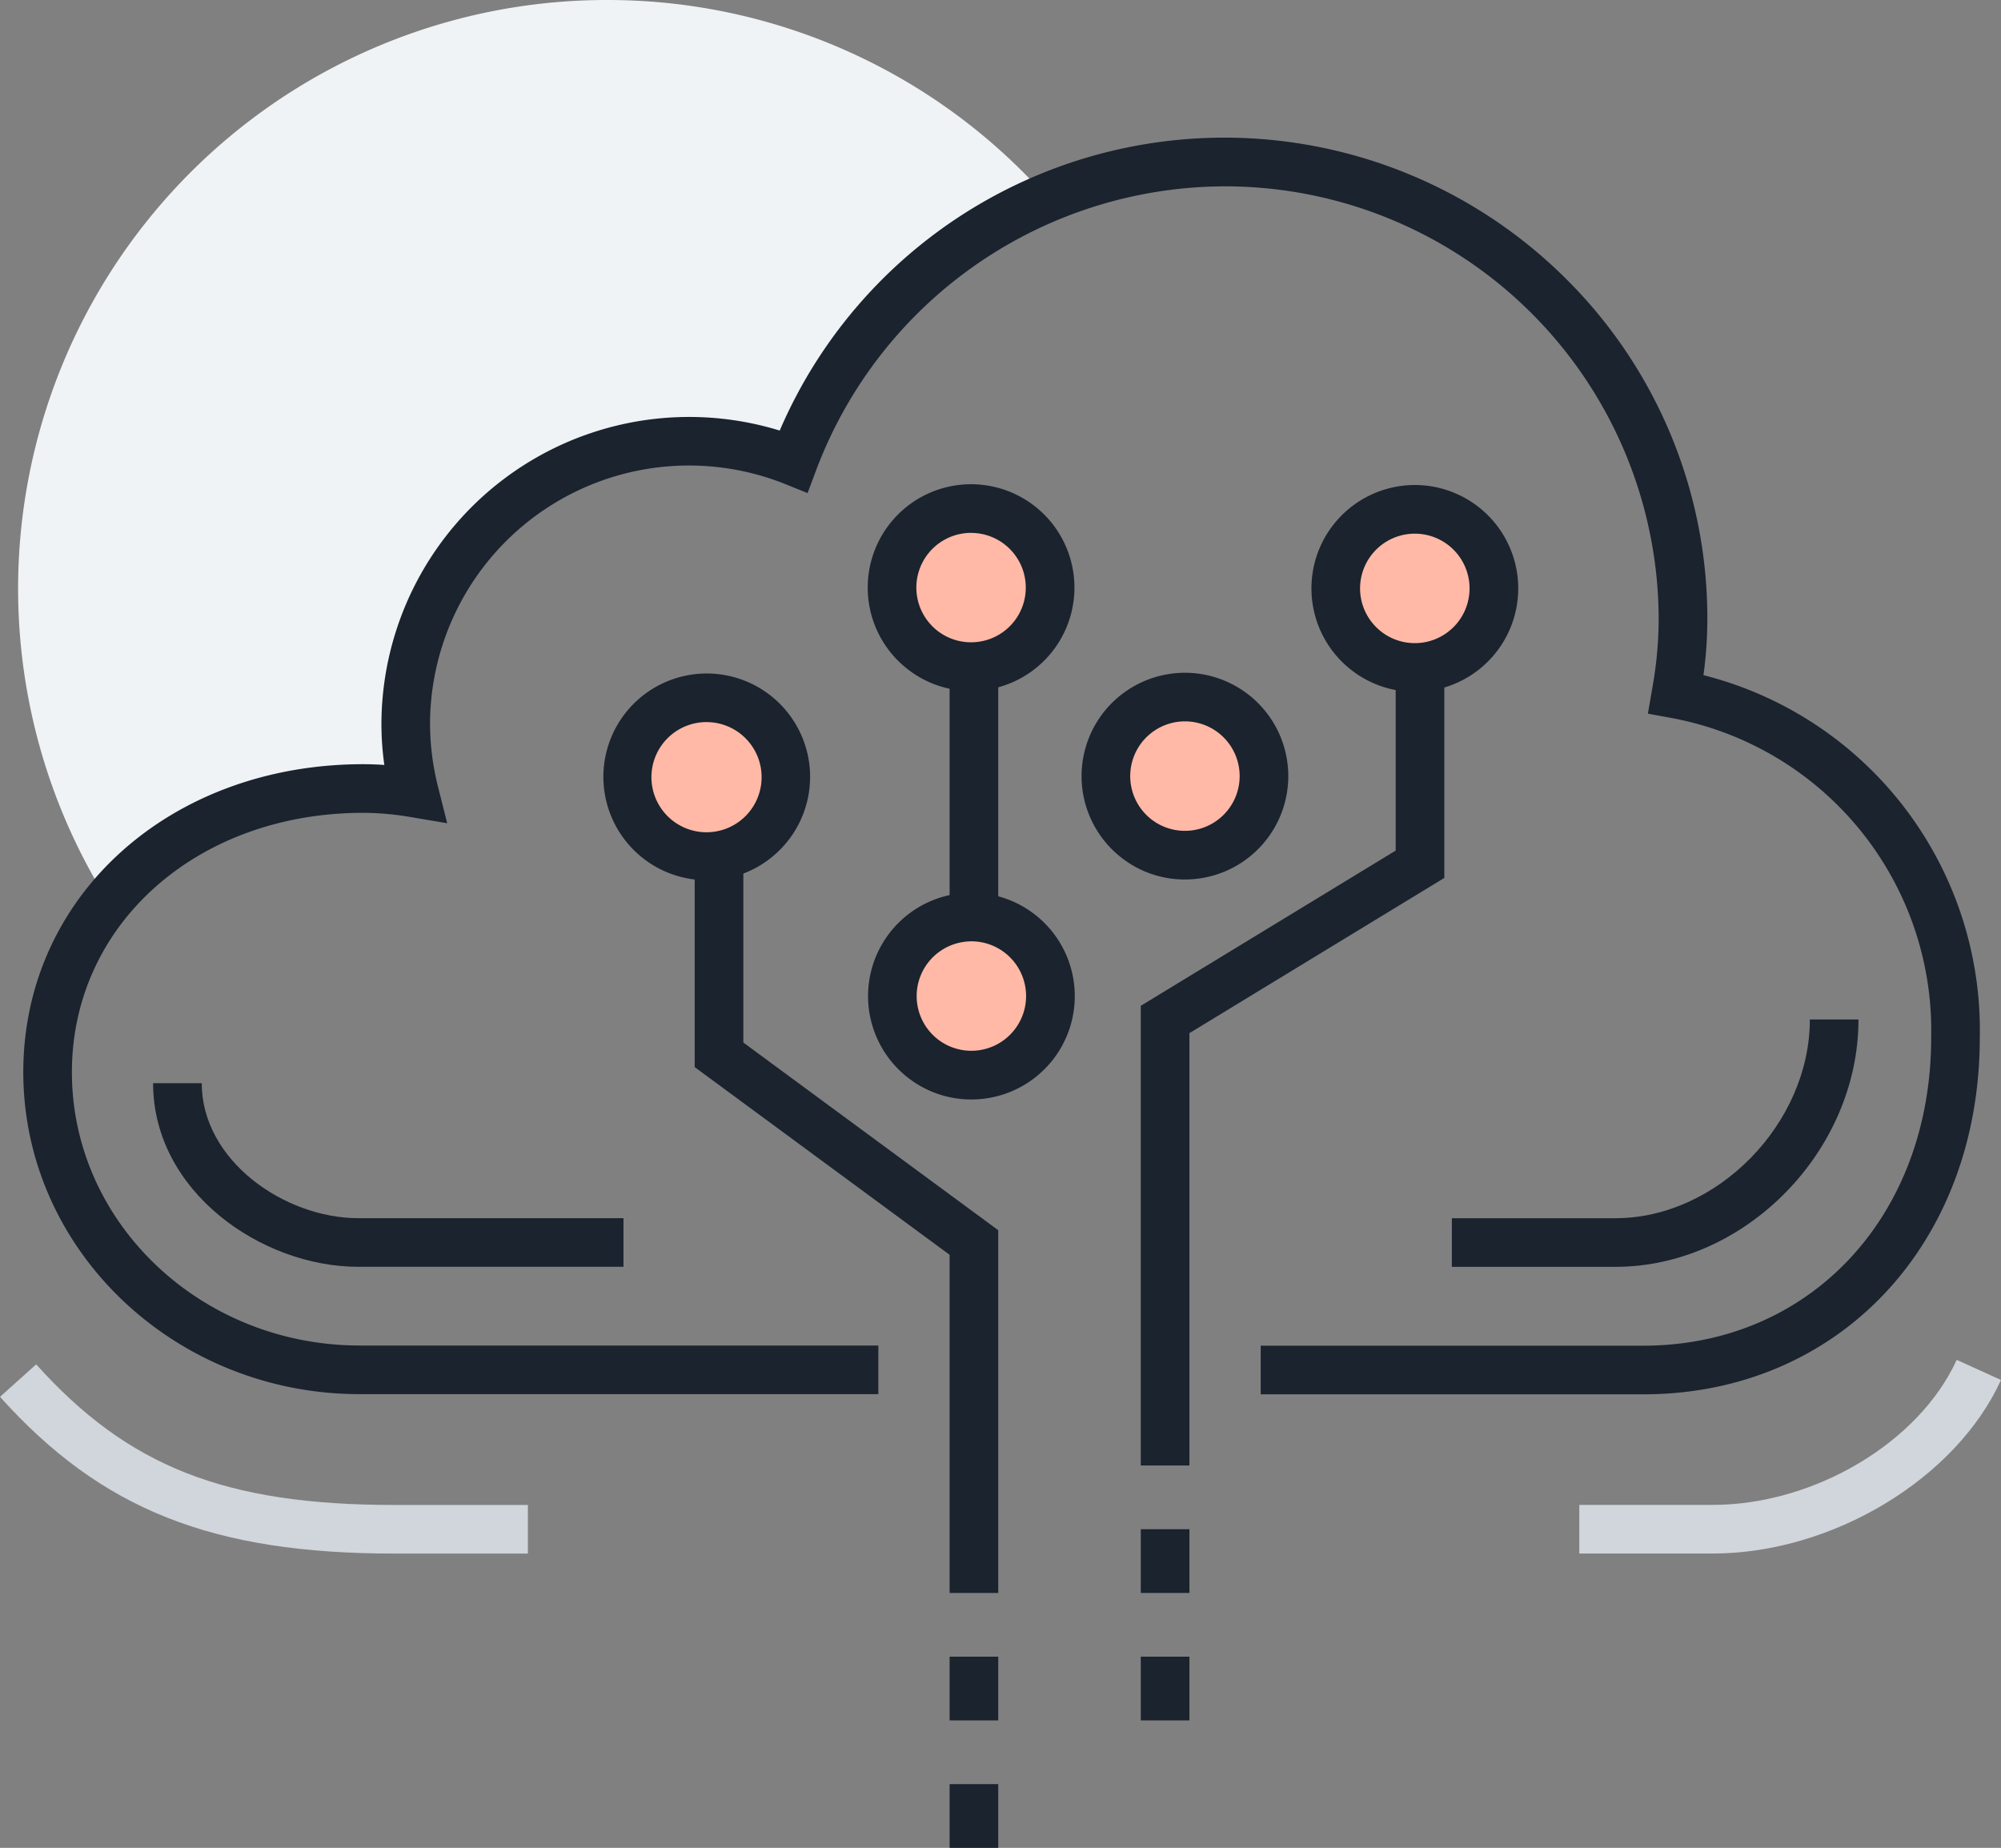
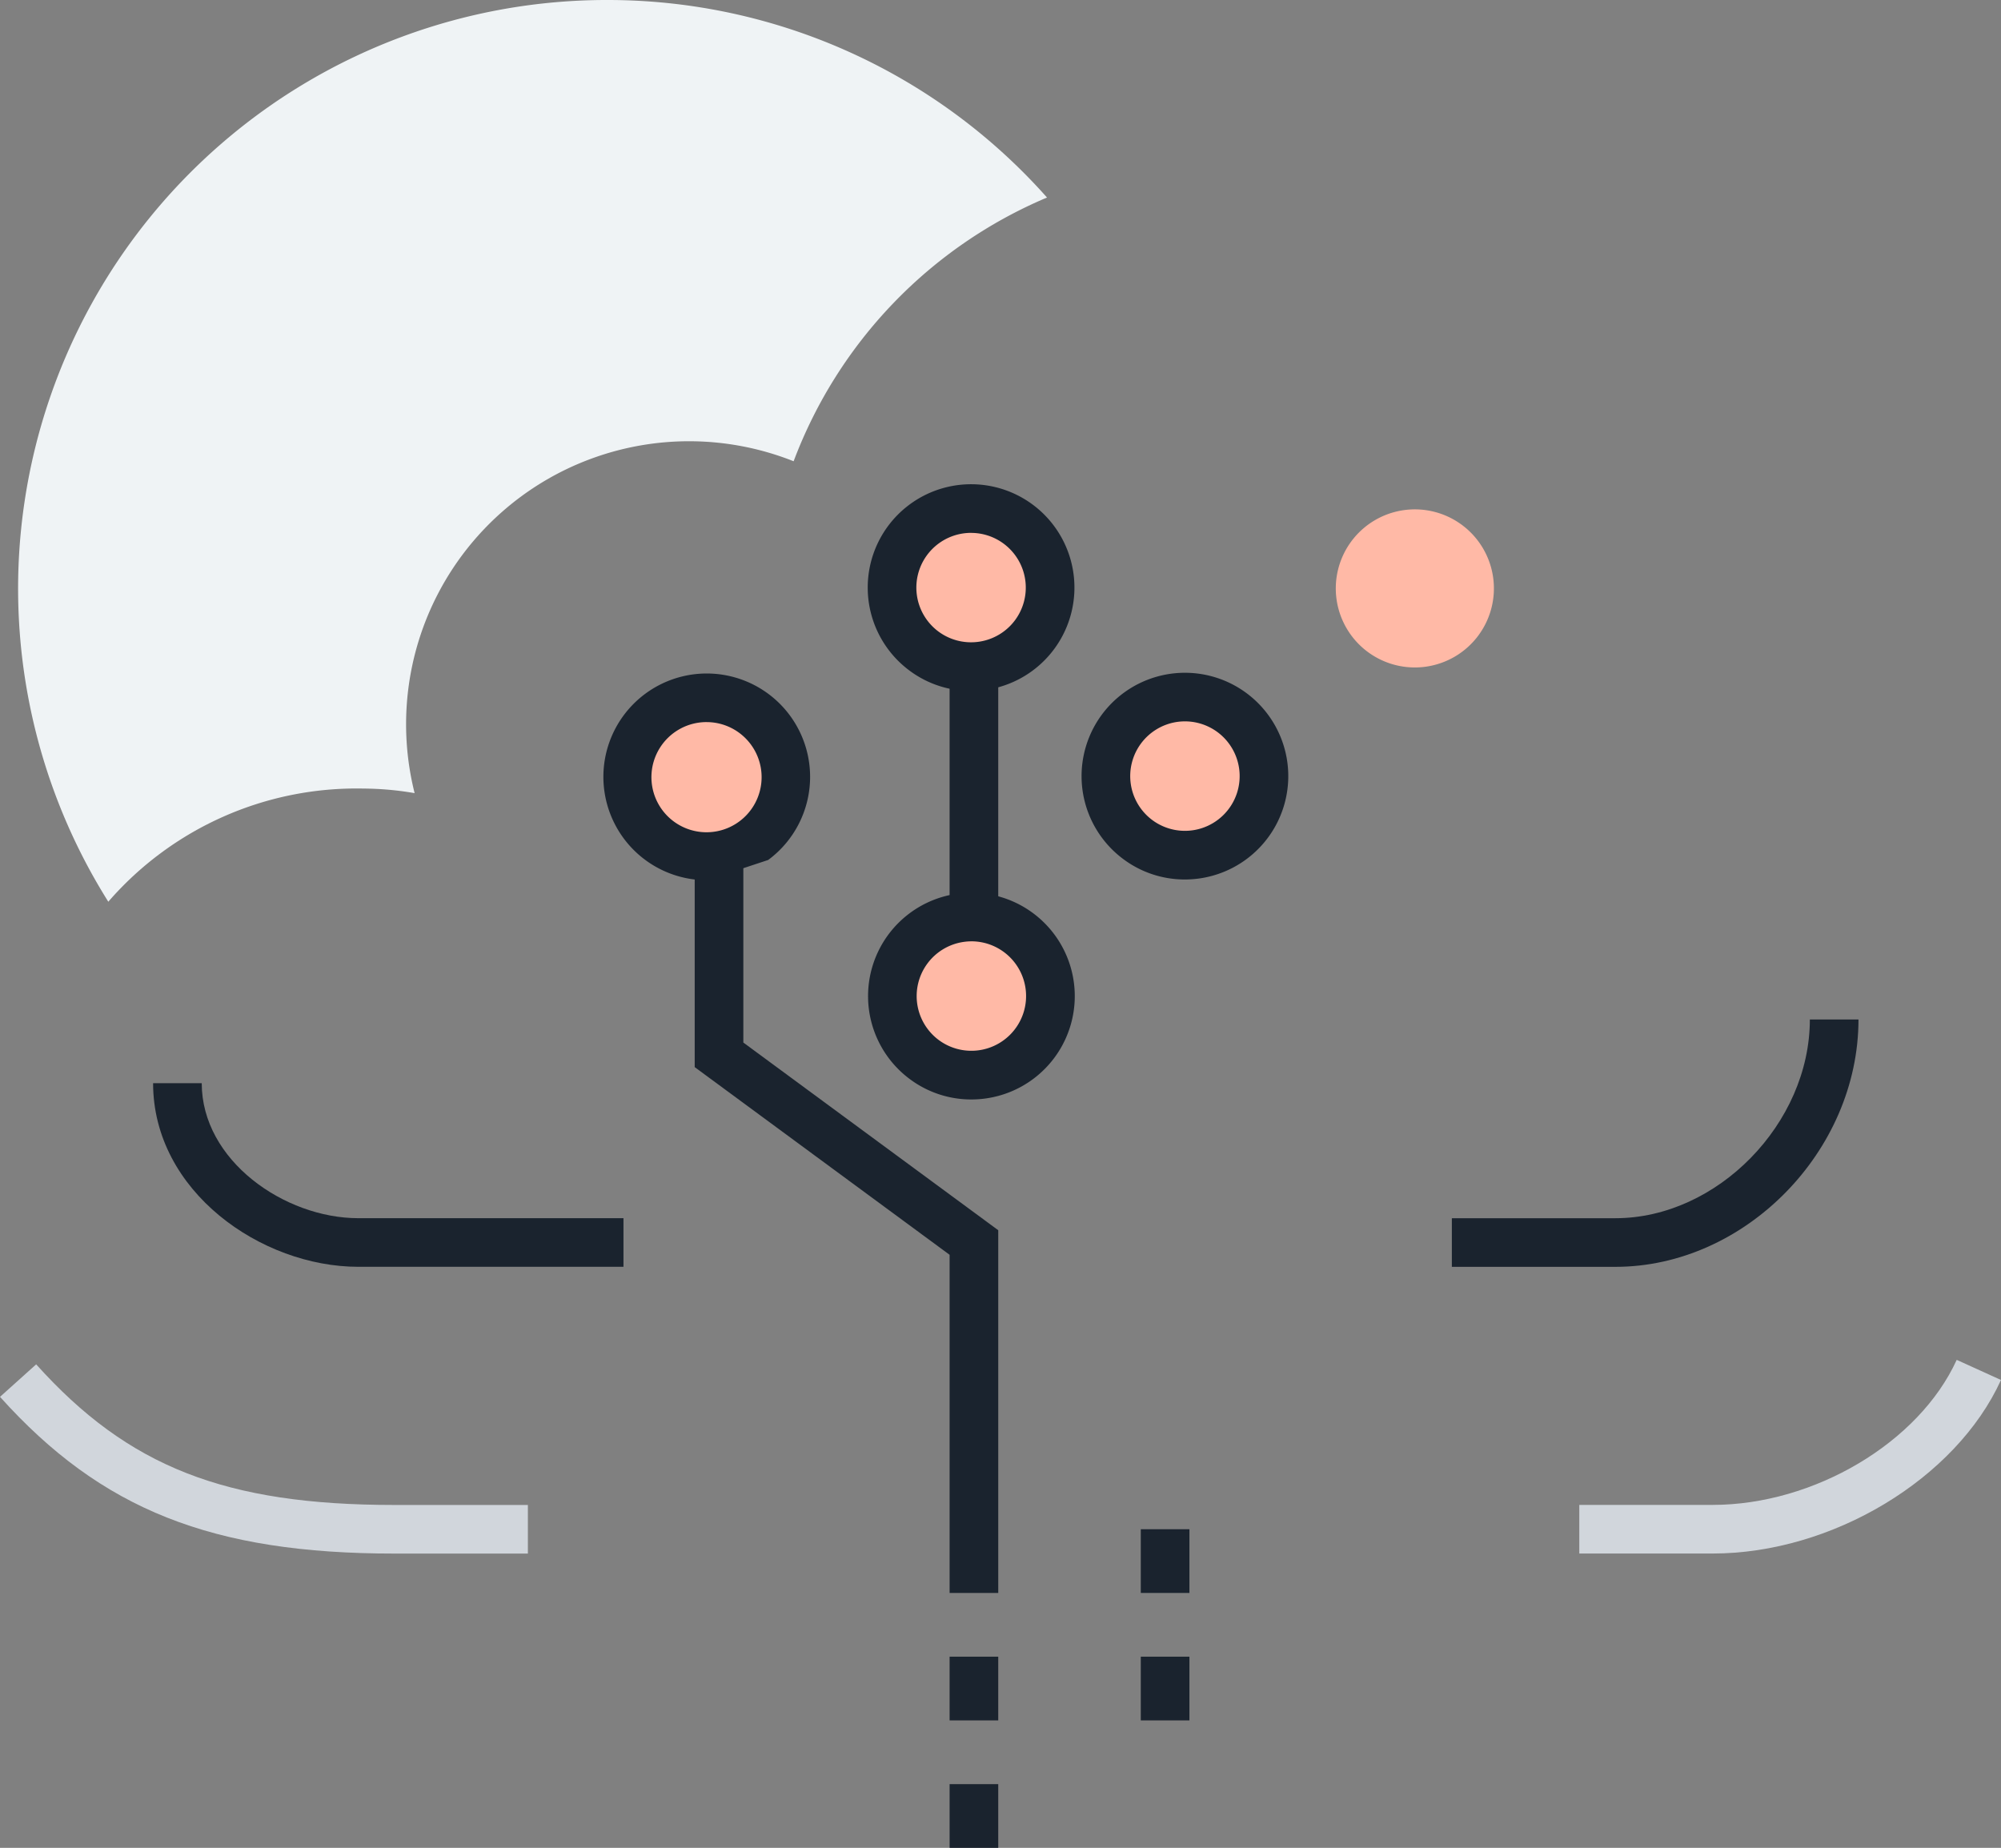
<svg xmlns="http://www.w3.org/2000/svg" width="119.317" height="110.191" viewBox="0 0 119.317 110.191">
  <rect x="0" y="0" width="119.317" height="110.191" fill="#808080" stroke="none" />
  <g id="Group_1574" data-name="Group 1574" transform="translate(-3543.256 -34)">
    <g id="Group_1556" data-name="Group 1556" transform="translate(3544.335 34)">
      <path id="Path_3191" data-name="Path 3191" d="M3579.148,34a35.1,35.1,0,0,0-29.769,53.772,19.587,19.587,0,0,1,15.207-6.748,18.331,18.331,0,0,1,3.058.273,16.875,16.875,0,0,1,22.6-19.791,27.625,27.625,0,0,1,15.109-15.727A35.02,35.02,0,0,0,3579.148,34Z" transform="translate(-3544 -34)" fill="#eff3f5" />
    </g>
    <g id="Group_1557" data-name="Group 1557" transform="translate(3544.645 42.208)">
-       <path id="Path_3192" data-name="Path 3192" d="M3640.811,114.6H3618v-2.9h22.812c9.946,0,17.167-7.726,17.167-18.371a18.954,18.954,0,0,0-15.482-19.06l-1.409-.258.242-1.412a23.639,23.639,0,0,0,.4-4.19,25.862,25.862,0,0,0-25.953-25.844A26.1,26.1,0,0,0,3591.5,59.468l-.521,1.389L3589.6,60.3a15.441,15.441,0,0,0-21.133,14.328,15.555,15.555,0,0,0,.482,3.764l.541,2.152-2.186-.368a16.84,16.84,0,0,0-2.817-.252c-9.906,0-17.375,6.649-17.375,15.466,0,8.989,7.7,16.3,17.167,16.3H3595.2v2.9H3564.28c-11.064,0-20.066-8.615-20.066-19.2,0-10.471,8.716-18.366,20.275-18.366q.617,0,1.254.045a17.446,17.446,0,0,1-.174-2.44,18.351,18.351,0,0,1,23.749-17.5,28.857,28.857,0,0,1,46.86-9.075,28.5,28.5,0,0,1,8.453,20.351,24.405,24.405,0,0,1-.232,3.309,21.836,21.836,0,0,1,16.478,21.612C3660.877,105.651,3652.438,114.6,3640.811,114.6Z" transform="translate(-3544.214 -39.661)" fill="#1a232e" />
-     </g>
+       </g>
    <g id="Group_1558" data-name="Group 1558" transform="translate(3543.256 115.357)">
      <path id="Path_3193" data-name="Path 3193" d="M3574.733,101.4h-7.955c-10.881,0-17.477-2.62-23.522-9.346l2.157-1.938c5.492,6.113,11.283,8.385,21.365,8.385h7.955Z" transform="translate(-3543.256 -90.113)" fill="#d1d6dc" />
    </g>
    <g id="Group_1559" data-name="Group 1559" transform="translate(3637.427 115.093)">
      <path id="Path_3194" data-name="Path 3194" d="M3616.158,101.479h-7.951v-2.9h7.951c6.05,0,12.308-3.717,14.554-8.649l2.64,1.2C3630.664,97.033,3623.273,101.479,3616.158,101.479Z" transform="translate(-3608.207 -89.931)" fill="#d1d6dc" />
    </g>
    <g id="Group_1560" data-name="Group 1560" transform="translate(3599.88 73.896)">
      <rect id="Rectangle_2365" data-name="Rectangle 2365" width="2.9" height="15.199" fill="#1a232e" />
    </g>
    <g id="Group_1561" data-name="Group 1561" transform="translate(3611.28 73.896)">
-       <path id="Path_3195" data-name="Path 3195" d="M3593.072,109.013h-2.9V81.6l15.2-9.257V61.517h2.9V73.973l-15.2,9.257Z" transform="translate(-3590.173 -61.517)" fill="#1a232e" />
-     </g>
+       </g>
    <g id="Group_1562" data-name="Group 1562" transform="translate(3621.459 62.929)">
      <path id="Path_3196" data-name="Path 3196" d="M3600.106,63.456a4.714,4.714,0,1,1,6.593-.992A4.716,4.716,0,0,1,3600.106,63.456Z" transform="translate(-3596.744 -53.504)" fill="#ffb9a6" />
-       <path id="Path_3197" data-name="Path 3197" d="M3603.342,66.278a6.122,6.122,0,0,1-3.648-1.206h0a6.165,6.165,0,1,1,4.577,1.137A6.106,6.106,0,0,1,3603.342,66.278Zm-1.927-3.541a3.263,3.263,0,0,0,4.565-.686,3.264,3.264,0,1,0-4.565.686Z" transform="translate(-3597.194 -53.953)" fill="#1a232e" />
    </g>
    <g id="Group_1563" data-name="Group 1563" transform="translate(3607.746 74.11)">
      <path id="Path_3198" data-name="Path 3198" d="M3590.651,71.171a4.713,4.713,0,1,1,6.591-.99A4.711,4.711,0,0,1,3590.651,71.171Z" transform="translate(-3587.286 -61.214)" fill="#ffb9a6" />
      <path id="Path_3199" data-name="Path 3199" d="M3593.888,74a6.115,6.115,0,0,1-3.648-1.206h0a6.163,6.163,0,1,1,4.578,1.137A6.3,6.3,0,0,1,3593.888,74Zm.019-9.429a3.318,3.318,0,0,0-.491.036,3.266,3.266,0,0,0-1.455,5.853h0a3.264,3.264,0,1,0,1.946-5.889Z" transform="translate(-3587.736 -61.664)" fill="#1a232e" />
    </g>
    <g id="Group_1564" data-name="Group 1564" transform="translate(3595.015 87.234)">
      <path id="Path_3200" data-name="Path 3200" d="M3581.87,80.222a4.714,4.714,0,1,1,6.591-.992A4.711,4.711,0,0,1,3581.87,80.222Z" transform="translate(-3578.505 -70.266)" fill="#ffb9a6" />
      <path id="Path_3201" data-name="Path 3201" d="M3585.107,83.046a6.115,6.115,0,0,1-3.648-1.206h0a6.163,6.163,0,1,1,4.578,1.137A6.278,6.278,0,0,1,3585.107,83.046Zm.02-9.43a3.322,3.322,0,0,0-.493.038,3.264,3.264,0,0,0-1.455,5.852h0a3.264,3.264,0,1,0,1.947-5.891Z" transform="translate(-3578.955 -70.716)" fill="#1a232e" />
    </g>
    <g id="Group_1565" data-name="Group 1565" transform="translate(3584.681 85.296)">
      <path id="Path_3202" data-name="Path 3202" d="M3589.926,113.075h-2.9V92.91l-15.2-11.192V69.379h2.9V80.253l15.2,11.192Z" transform="translate(-3571.827 -69.379)" fill="#1a232e" />
    </g>
    <g id="Group_1566" data-name="Group 1566" transform="translate(3579.236 74.161)">
      <path id="Path_3203" data-name="Path 3203" d="M3576.585,71.205a4.714,4.714,0,1,0-6.593-.99A4.713,4.713,0,0,0,3576.585,71.205Z" transform="translate(-3567.623 -61.25)" fill="#ffb9a6" />
-       <path id="Path_3204" data-name="Path 3204" d="M3574.247,74.029a6.305,6.305,0,0,1-.931-.07,6.163,6.163,0,1,1,4.579-1.137h0A6.119,6.119,0,0,1,3574.247,74.029Zm-.022-9.43a3.285,3.285,0,1,0,.493.038A3.323,3.323,0,0,0,3574.225,64.6Z" transform="translate(-3568.071 -61.7)" fill="#1a232e" />
+       <path id="Path_3204" data-name="Path 3204" d="M3574.247,74.029a6.305,6.305,0,0,1-.931-.07,6.163,6.163,0,1,1,4.579-1.137h0Zm-.022-9.43a3.285,3.285,0,1,0,.493.038A3.323,3.323,0,0,0,3574.225,64.6Z" transform="translate(-3568.071 -61.7)" fill="#1a232e" />
    </g>
    <g id="Group_1567" data-name="Group 1567" transform="translate(3594.995 62.877)">
      <path id="Path_3205" data-name="Path 3205" d="M3581.855,63.42a4.714,4.714,0,1,1,6.593-.99A4.714,4.714,0,0,1,3581.855,63.42Z" transform="translate(-3578.49 -53.468)" fill="#ffb9a6" />
      <path id="Path_3206" data-name="Path 3206" d="M3585.094,66.243a6.116,6.116,0,0,1-3.649-1.206h0a6.163,6.163,0,1,1,4.577,1.137A6.269,6.269,0,0,1,3585.094,66.243Zm.016-9.427a3.264,3.264,0,0,0-1.944,5.888h0a3.266,3.266,0,0,0,4.565-.686,3.263,3.263,0,0,0-2.621-5.2Z" transform="translate(-3578.941 -53.917)" fill="#1a232e" />
    </g>
    <g id="Group_1568" data-name="Group 1568" transform="translate(3629.828 94.795)">
      <path id="Path_3207" data-name="Path 3207" d="M3612.721,90.681h-9.755v-2.9h9.755c6.067,0,11.592-5.649,11.592-11.85h2.9C3627.212,83.788,3620.441,90.681,3612.721,90.681Z" transform="translate(-3602.966 -75.931)" fill="#1a232e" />
    </g>
    <g id="Group_1569" data-name="Group 1569" transform="translate(3552.385 98.595)">
      <path id="Path_3208" data-name="Path 3208" d="M3577.6,89.5H3561.79c-5.788,0-12.238-4.5-12.238-10.949h2.9c0,4.606,4.93,8.05,9.339,8.05H3577.6Z" transform="translate(-3549.552 -78.552)" fill="#1a232e" />
    </g>
    <g id="Group_1570" data-name="Group 1570" transform="translate(3611.28 125.192)">
      <rect id="Rectangle_2366" data-name="Rectangle 2366" width="2.9" height="3.8" fill="#1a232e" />
    </g>
    <g id="Group_1571" data-name="Group 1571" transform="translate(3611.28 132.792)">
      <rect id="Rectangle_2367" data-name="Rectangle 2367" width="2.9" height="3.8" fill="#1a232e" />
    </g>
    <g id="Group_1572" data-name="Group 1572" transform="translate(3599.88 132.792)">
      <rect id="Rectangle_2368" data-name="Rectangle 2368" width="2.9" height="3.8" fill="#1a232e" />
    </g>
    <g id="Group_1573" data-name="Group 1573" transform="translate(3599.88 140.391)">
      <rect id="Rectangle_2369" data-name="Rectangle 2369" width="2.9" height="3.8" fill="#1a232e" />
    </g>
  </g>
</svg>